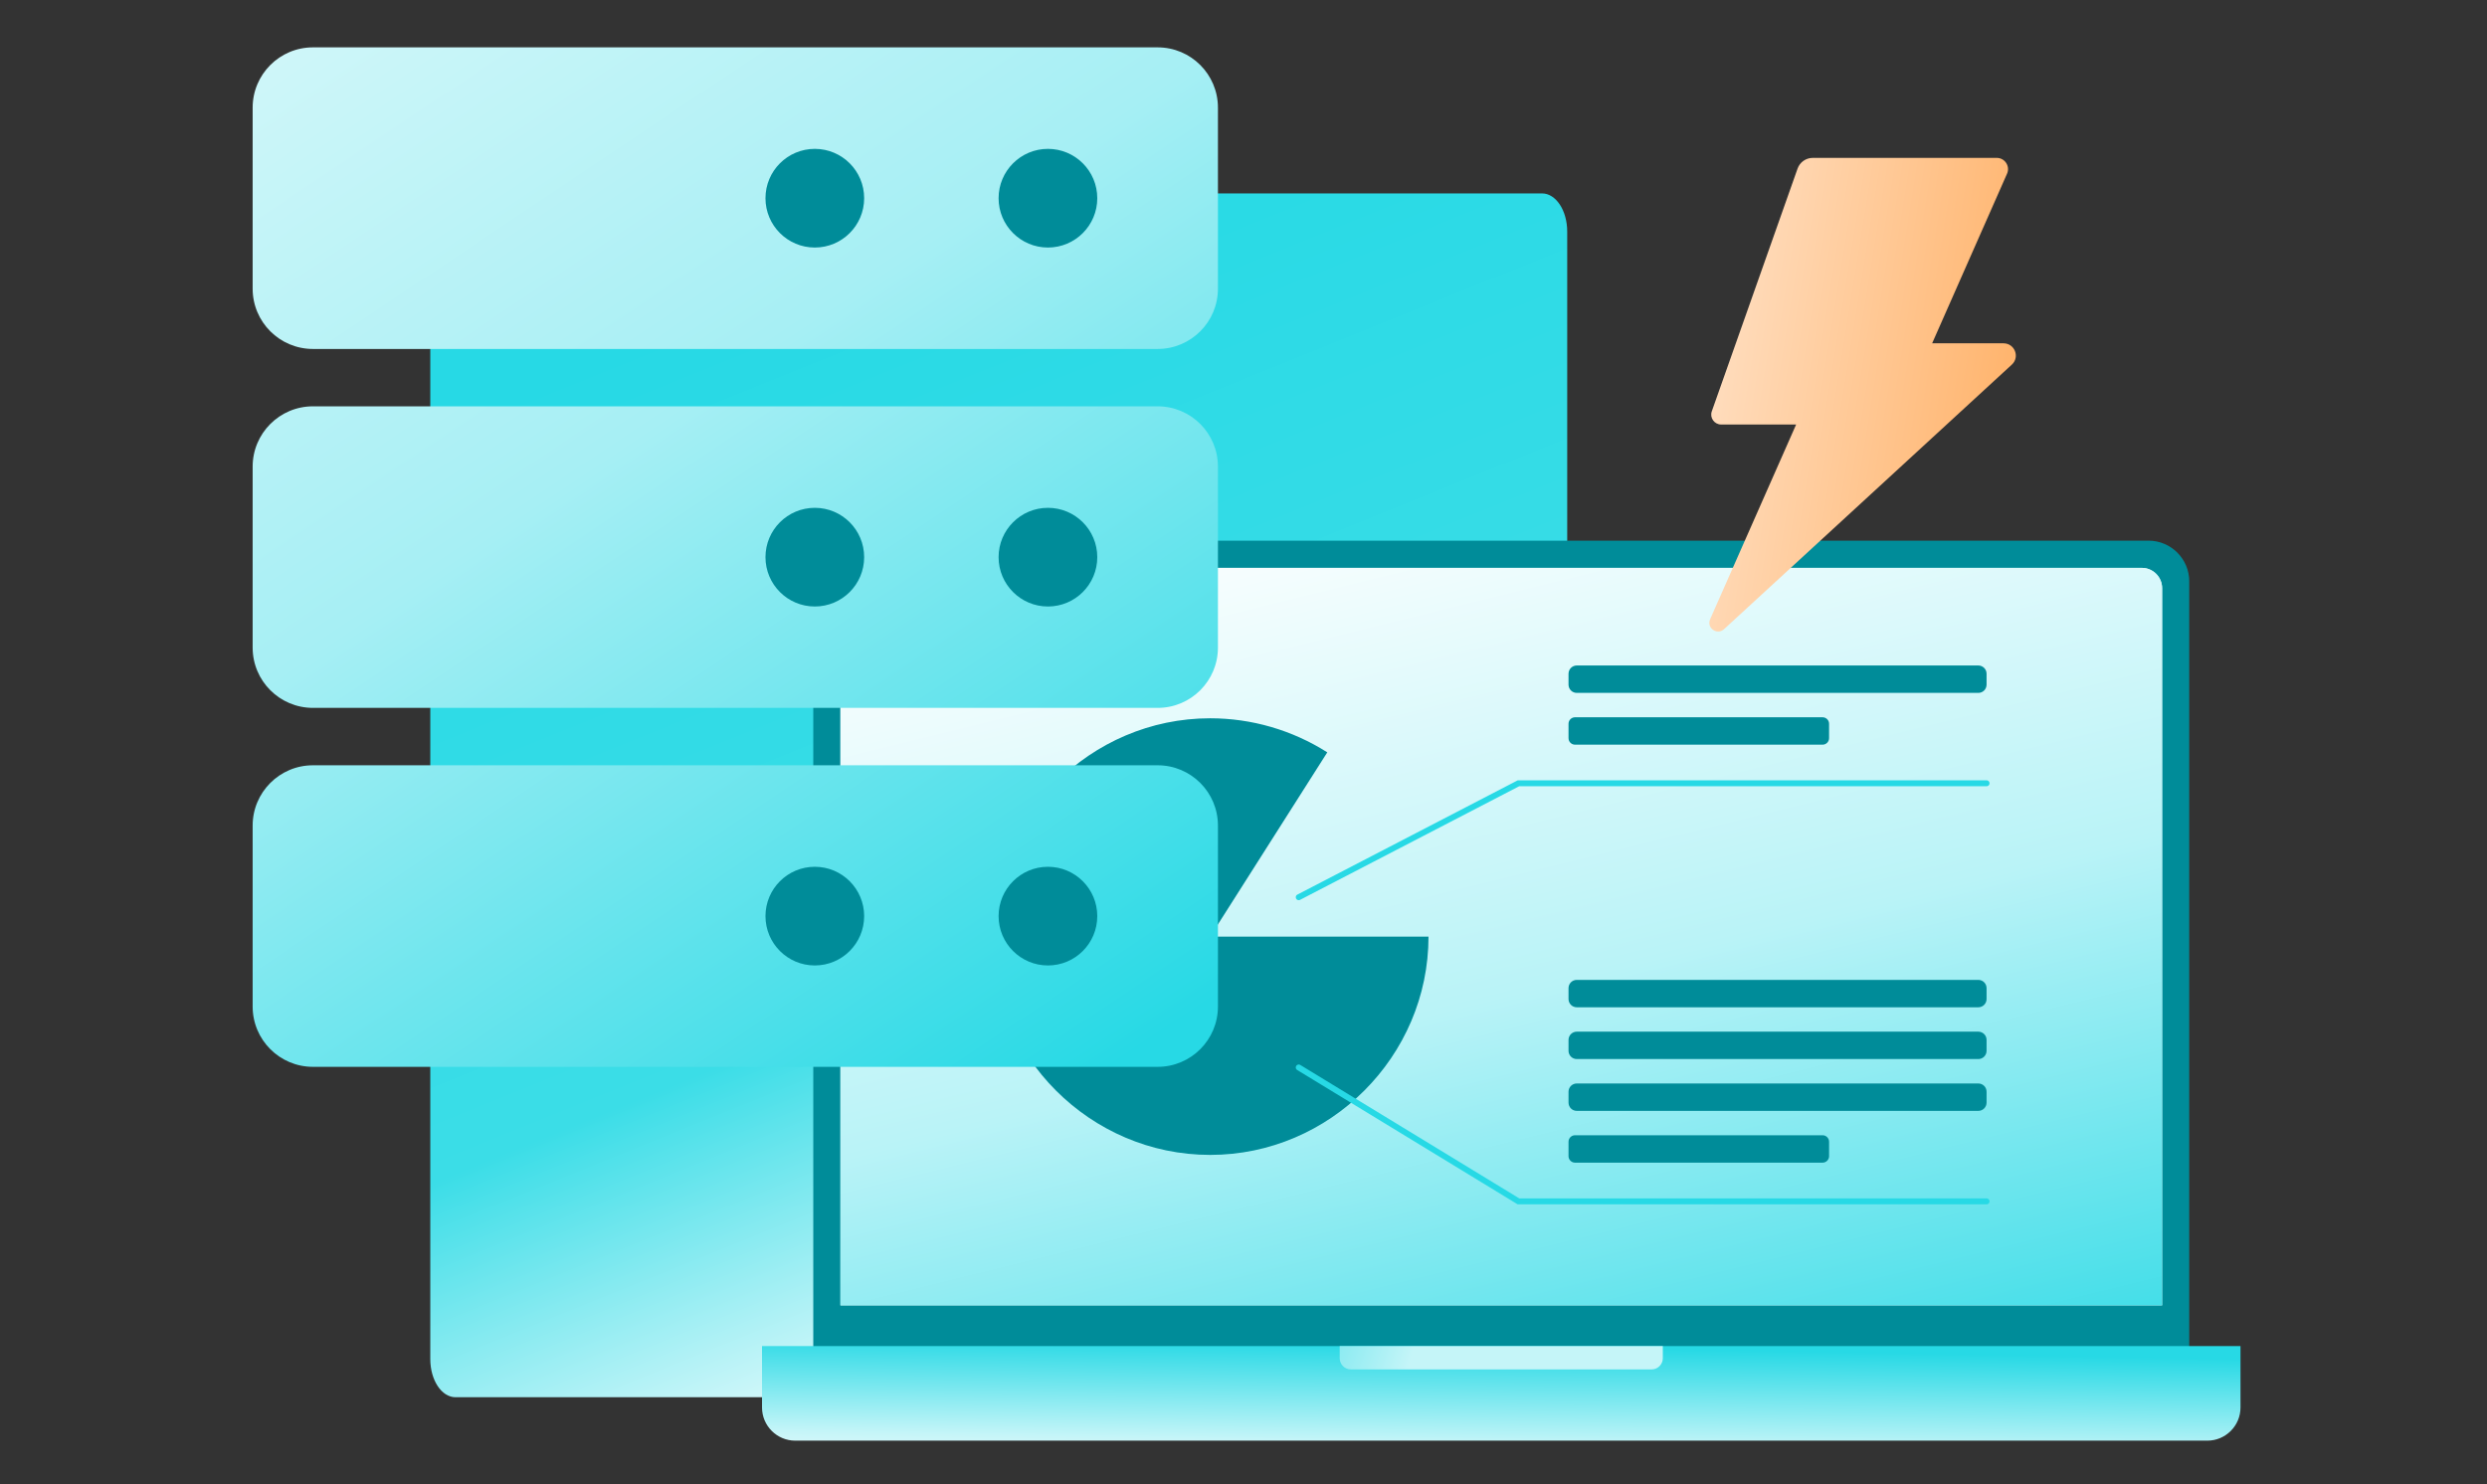
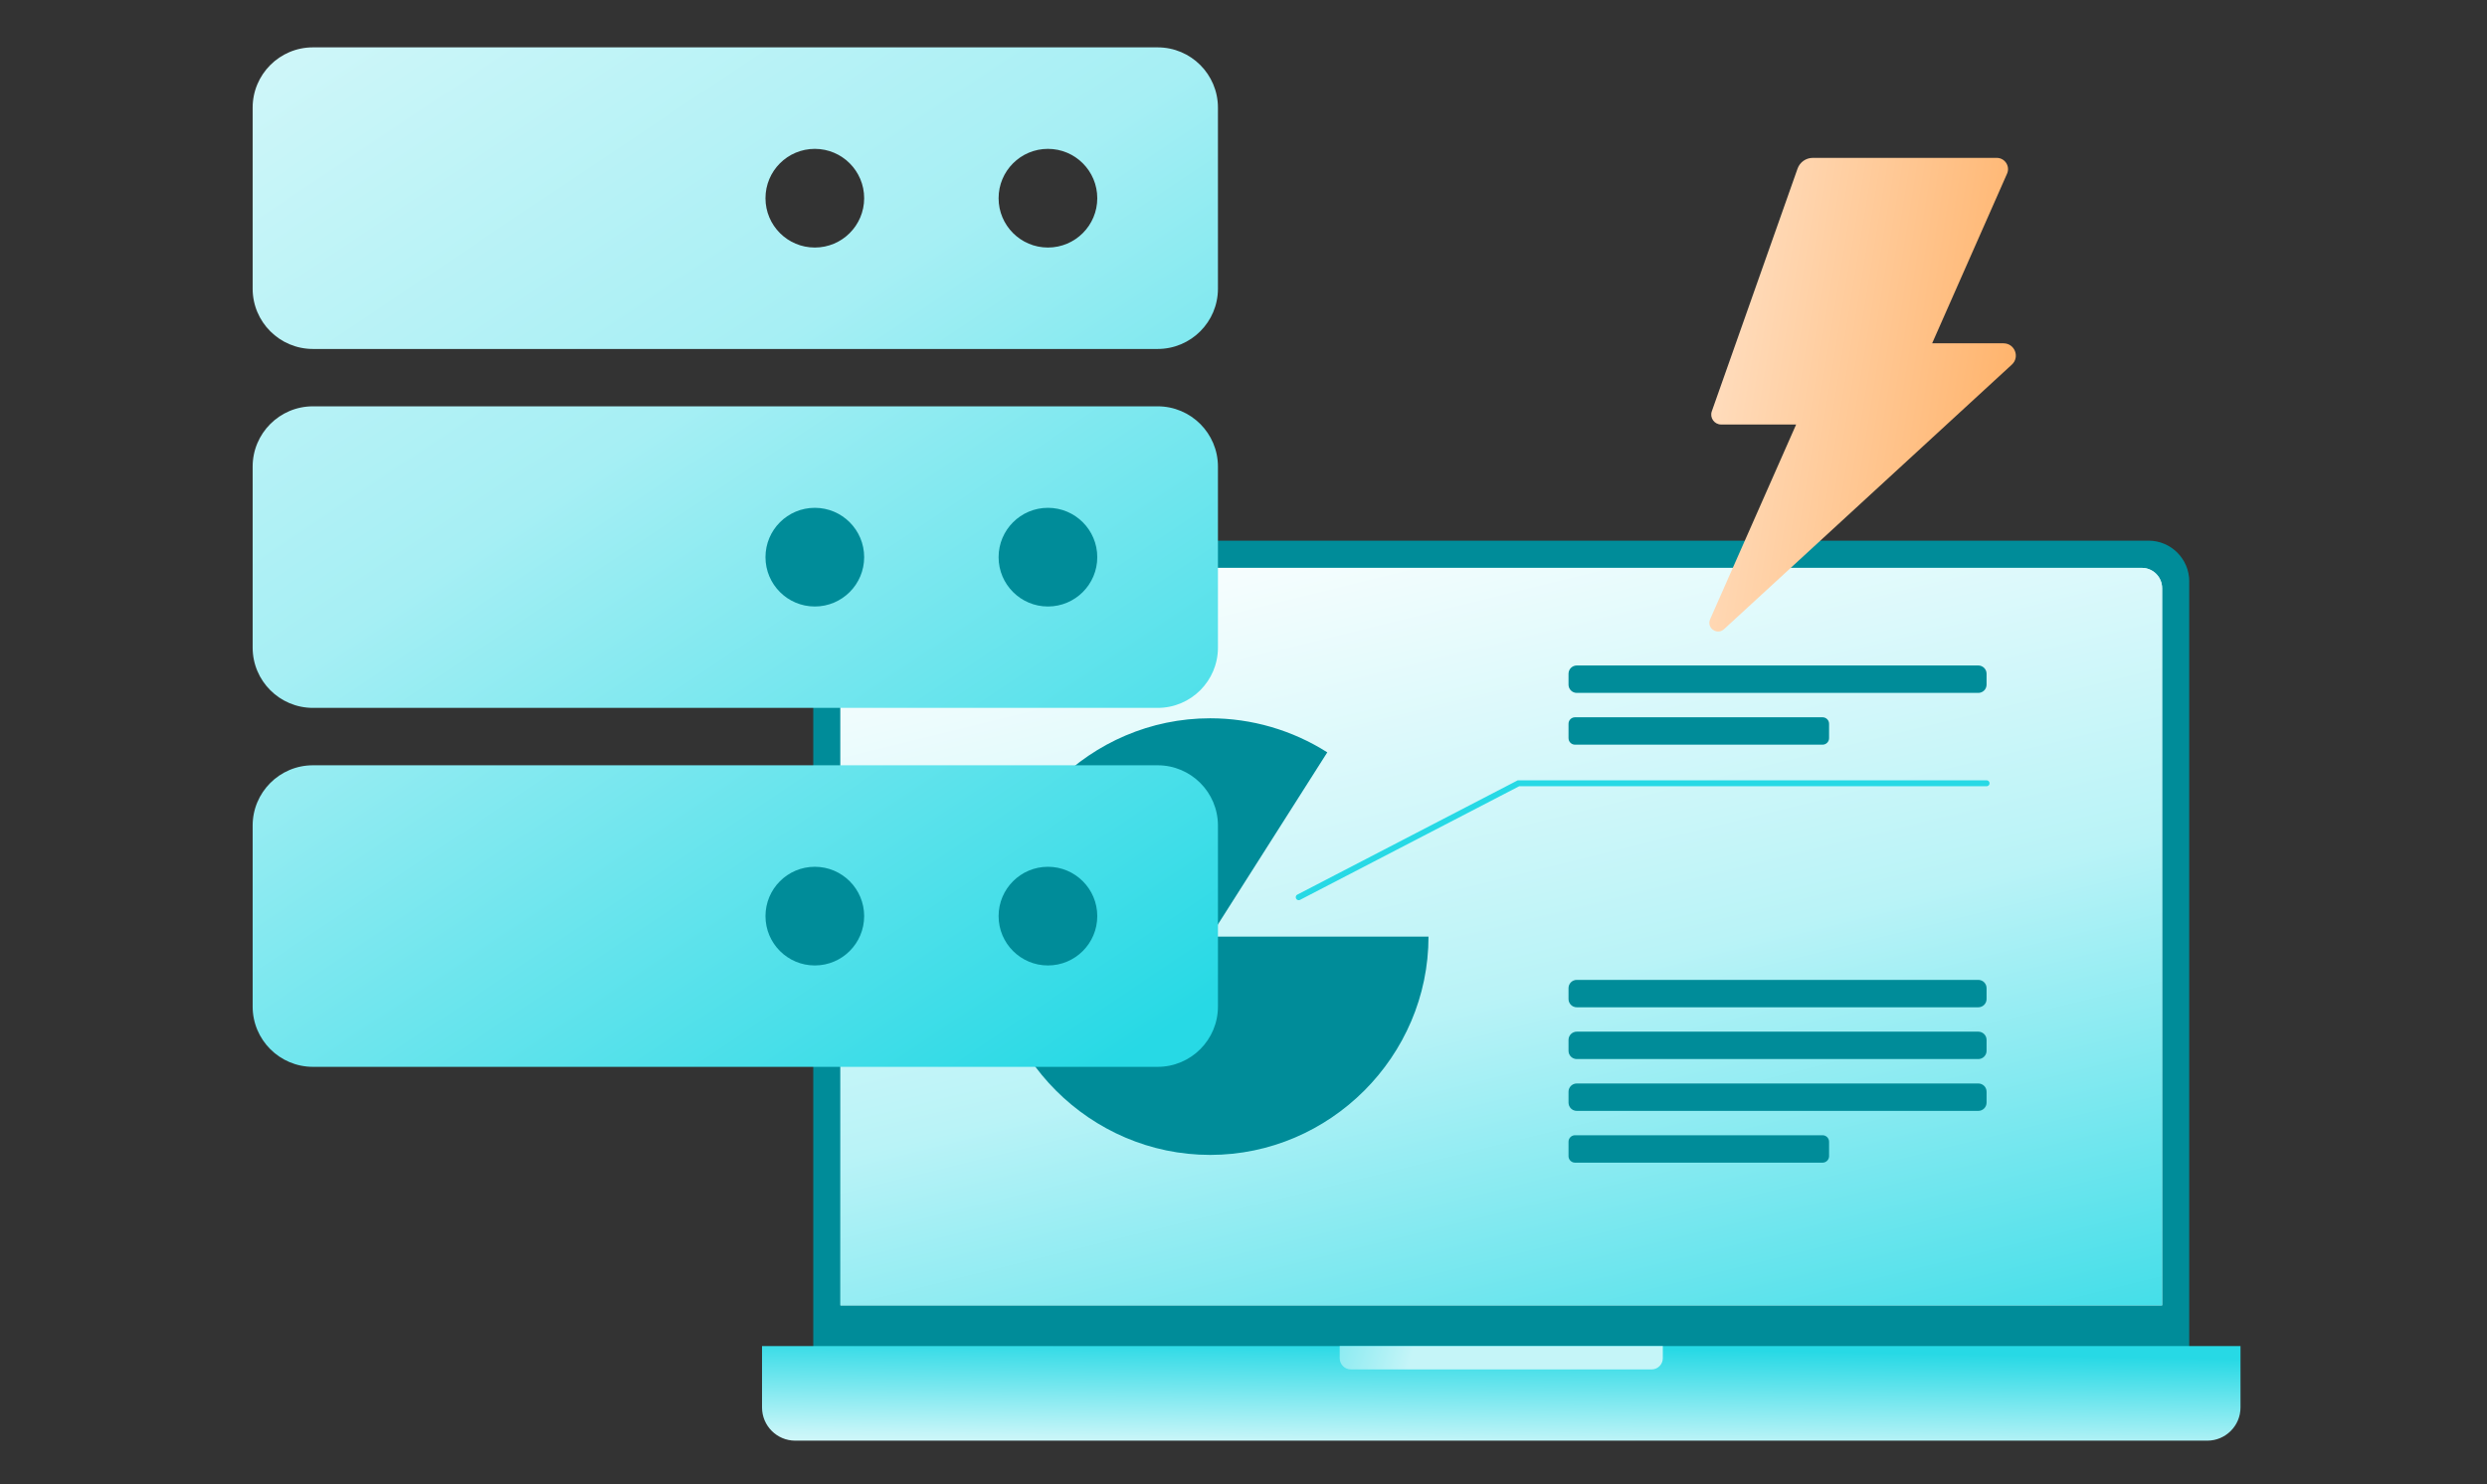
<svg xmlns="http://www.w3.org/2000/svg" width="630" height="376" viewBox="0 0 630 376" fill="none">
  <rect x="0" y="0" width="630" height="376" fill="#333333" stroke="none" />
  <mask id="mask0_9931_16877" style="mask-type:alpha" maskUnits="userSpaceOnUse" x="0" y="0" width="630" height="376">
    <rect width="630" height="376" fill="#D9D9D9" />
  </mask>
  <g mask="url(#mask0_9931_16877)">
    <mask id="mask1_9931_16877" style="mask-type:alpha" maskUnits="userSpaceOnUse" x="0" y="-62" width="630" height="500">
      <rect y="-62" width="630" height="500" fill="#D9D9D9" />
    </mask>
    <g mask="url(#mask1_9931_16877)">
-       <path d="M109 58.669L109 344.331C109 349.671 111.858 354 115.383 354H390.617C394.142 354 397 349.671 397 344.331V58.669C397 53.329 394.142 49 390.617 49H115.383C111.858 49 109 53.329 109 58.669Z" fill="url(#paint0_linear_9931_16877)" />
      <path d="M554.565 147.3V346.187H206.015V147.3C206.015 141.605 210.64 136.98 216.335 136.98L544.255 136.98C549.95 136.98 554.575 141.605 554.575 147.3H554.565Z" fill="#008C99" />
      <path d="M547.701 149.028V330.722H212.897V149.028C212.897 146.181 215.205 143.873 218.052 143.873L542.546 143.873C545.394 143.873 547.701 146.181 547.701 149.028Z" fill="#E1F8FA" />
      <path d="M547.701 149.03V330.724H212.897V149.03C212.897 146.183 215.205 143.875 218.052 143.875L542.546 143.875C545.394 143.875 547.701 146.183 547.701 149.03Z" fill="url(#paint1_linear_9931_16877)" />
      <path d="M567.557 341.033V356.597C567.557 361.231 563.786 365.002 559.151 365.002H201.44C196.805 365.002 193.034 361.231 193.034 356.597V341.033H567.557Z" fill="url(#paint2_linear_9931_16877)" />
      <path d="M339.368 341.033V344.116C339.368 345.687 340.645 346.954 342.206 346.954H418.383C419.954 346.954 421.221 345.678 421.221 344.116V341.033H339.368Z" fill="url(#paint3_radial_9931_16877)" />
      <path d="M306.553 237.294H361.864C361.864 267.635 336.894 292.605 306.553 292.605C276.211 292.605 251.241 267.635 251.241 237.294C251.241 206.953 276.211 181.982 306.553 181.982C317.059 181.982 327.35 184.977 336.226 190.613L306.553 237.294Z" fill="#008C99" />
      <path d="M501.14 248.262H399.424C398.268 248.262 397.332 249.198 397.332 250.353V253.112C397.332 254.267 398.268 255.204 399.424 255.204H501.14C502.295 255.204 503.232 254.267 503.232 253.112V250.353C503.232 249.198 502.295 248.262 501.14 248.262Z" fill="#008C99" />
      <path d="M501.14 261.379H399.424C398.268 261.379 397.332 262.315 397.332 263.47V266.23C397.332 267.385 398.268 268.321 399.424 268.321H501.14C502.295 268.321 503.232 267.385 503.232 266.23V263.47C503.232 262.315 502.295 261.379 501.14 261.379Z" fill="#008C99" />
      <path d="M501.14 274.508H399.424C398.268 274.508 397.332 275.444 397.332 276.599V279.358C397.332 280.514 398.268 281.45 399.424 281.45H501.14C502.295 281.45 503.232 280.514 503.232 279.358V276.599C503.232 275.444 502.295 274.508 501.14 274.508Z" fill="#008C99" />
      <path d="M461.687 287.625H398.982C398.071 287.625 397.332 288.364 397.332 289.275V292.918C397.332 293.829 398.071 294.567 398.982 294.567H461.687C462.598 294.567 463.336 293.829 463.336 292.918V289.275C463.336 288.364 462.598 287.625 461.687 287.625Z" fill="#008C99" />
      <path d="M501.14 168.607H399.424C398.268 168.607 397.332 169.544 397.332 170.699V173.458C397.332 174.613 398.268 175.55 399.424 175.55H501.14C502.295 175.55 503.232 174.613 503.232 173.458V170.699C503.232 169.544 502.295 168.607 501.14 168.607Z" fill="#008C99" />
      <path d="M461.687 181.727H398.982C398.071 181.727 397.332 182.465 397.332 183.376V187.019C397.332 187.93 398.071 188.669 398.982 188.669H461.687C462.598 188.669 463.336 187.93 463.336 187.019V183.376C463.336 182.465 462.598 181.727 461.687 181.727Z" fill="#008C99" />
      <path d="M328.991 227.318L384.656 198.449H503.232" stroke="#27D9E5" stroke-width="1.5" stroke-miterlimit="10" stroke-linecap="round" />
-       <path d="M328.991 270.453L384.656 304.378H503.232" stroke="#27D9E5" stroke-width="1.5" stroke-miterlimit="10" stroke-linecap="round" />
      <rect x="184" y="214" width="48" height="32" fill="#008C99" />
      <rect x="184" y="124" width="97" height="32" fill="#008C99" />
-       <rect x="184" y="34" width="97" height="32" fill="#008C99" />
      <path d="M293.248 12H79.279C70.834 12 64 18.844 64 27.279V73.134C64 81.579 70.844 88.413 79.279 88.413H293.248C301.692 88.413 308.526 81.569 308.526 73.134V27.279C308.526 18.834 301.682 12 293.248 12ZM206.407 62.716C199.504 62.716 193.907 57.119 193.907 50.216C193.907 43.313 199.504 37.716 206.407 37.716C213.31 37.716 218.907 43.313 218.907 50.216C218.907 57.119 213.31 62.716 206.407 62.716ZM265.46 62.716C258.557 62.716 252.96 57.119 252.96 50.216C252.96 43.313 258.557 37.716 265.46 37.716C272.362 37.716 277.959 43.313 277.959 50.216C277.959 57.119 272.362 62.716 265.46 62.716ZM293.248 102.945H79.279C70.834 102.945 64 109.789 64 118.224V164.069C64 172.514 70.844 179.348 79.279 179.348H293.248C301.692 179.348 308.526 172.504 308.526 164.069V118.224C308.526 109.779 301.682 102.945 293.248 102.945ZM206.407 153.661C199.504 153.661 193.907 148.064 193.907 141.161C193.907 134.258 199.504 128.661 206.407 128.661C213.31 128.661 218.907 134.258 218.907 141.161C218.907 148.064 213.31 153.661 206.407 153.661ZM265.46 153.661C258.557 153.661 252.96 148.064 252.96 141.161C252.96 134.258 258.557 128.661 265.46 128.661C272.362 128.661 277.959 134.258 277.959 141.161C277.959 148.064 272.362 153.661 265.46 153.661ZM293.248 193.89H79.279C70.834 193.89 64 200.734 64 209.169V255.014C64 263.459 70.844 270.293 79.279 270.293H293.248C301.692 270.293 308.526 263.449 308.526 255.014V209.169C308.526 200.724 301.682 193.89 293.248 193.89ZM206.407 244.606C199.504 244.606 193.907 239.009 193.907 232.106C193.907 225.203 199.504 219.606 206.407 219.606C213.31 219.606 218.907 225.203 218.907 232.106C218.907 239.009 213.31 244.606 206.407 244.606ZM265.46 244.606C258.557 244.606 252.96 239.009 252.96 232.106C252.96 225.203 258.557 219.606 265.46 219.606C272.362 219.606 277.959 225.203 277.959 232.106C277.959 239.009 272.362 244.606 265.46 244.606Z" fill="url(#paint4_linear_9931_16877)" />
      <path d="M507.531 86.975H489.447L508.424 43.998C509.257 42.112 507.871 40 505.805 40H459.209C457.476 40 455.93 41.089 455.351 42.723L433.628 104.207C433.048 105.841 434.268 107.554 436.007 107.554H454.991L433.202 156.894C432.235 159.078 434.961 161.017 436.727 159.404L509.637 92.374C511.723 90.455 510.363 86.982 507.525 86.982L507.531 86.975Z" fill="url(#paint5_linear_9931_16877)" />
    </g>
  </g>
  <defs>
    <linearGradient id="paint0_linear_9931_16877" x1="253" y1="49" x2="360.824" y2="315.351" gradientUnits="userSpaceOnUse">
      <stop stop-color="#27D9E5" />
      <stop offset="0.621" stop-color="#3BDDE7" />
      <stop offset="1" stop-color="white" />
    </linearGradient>
    <linearGradient id="paint1_linear_9931_16877" x1="396.5" y1="398.002" x2="328.295" y2="121.679" gradientUnits="userSpaceOnUse">
      <stop stop-color="#27D9E5" />
      <stop offset="0.51" stop-color="#B9F3F7" />
      <stop offset="1" stop-color="white" />
    </linearGradient>
    <linearGradient id="paint2_linear_9931_16877" x1="489.089" y1="342.995" x2="488.425" y2="381.198" gradientUnits="userSpaceOnUse">
      <stop stop-color="#27D9E5" />
      <stop offset="0.645" stop-color="#C5F5F8" />
      <stop offset="1" stop-color="white" />
    </linearGradient>
    <radialGradient id="paint3_radial_9931_16877" cx="0" cy="0" r="1" gradientUnits="userSpaceOnUse" gradientTransform="translate(321.5 292.002) rotate(1.998) scale(43.026 105.755)">
      <stop stop-color="#27D9E5" />
      <stop offset="1" stop-color="#C5F5F8" />
    </radialGradient>
    <linearGradient id="paint4_linear_9931_16877" x1="324.5" y1="241.5" x2="52.971" y2="-164.228" gradientUnits="userSpaceOnUse">
      <stop stop-color="#27D9E5" />
      <stop offset="0.409" stop-color="#A6EFF4" />
      <stop offset="1" stop-color="white" />
    </linearGradient>
    <linearGradient id="paint5_linear_9931_16877" x1="500.647" y1="139.808" x2="418.532" y2="126.572" gradientUnits="userSpaceOnUse">
      <stop stop-color="#FFB56F" />
      <stop offset="1" stop-color="#FFE2C8" />
    </linearGradient>
  </defs>
</svg>